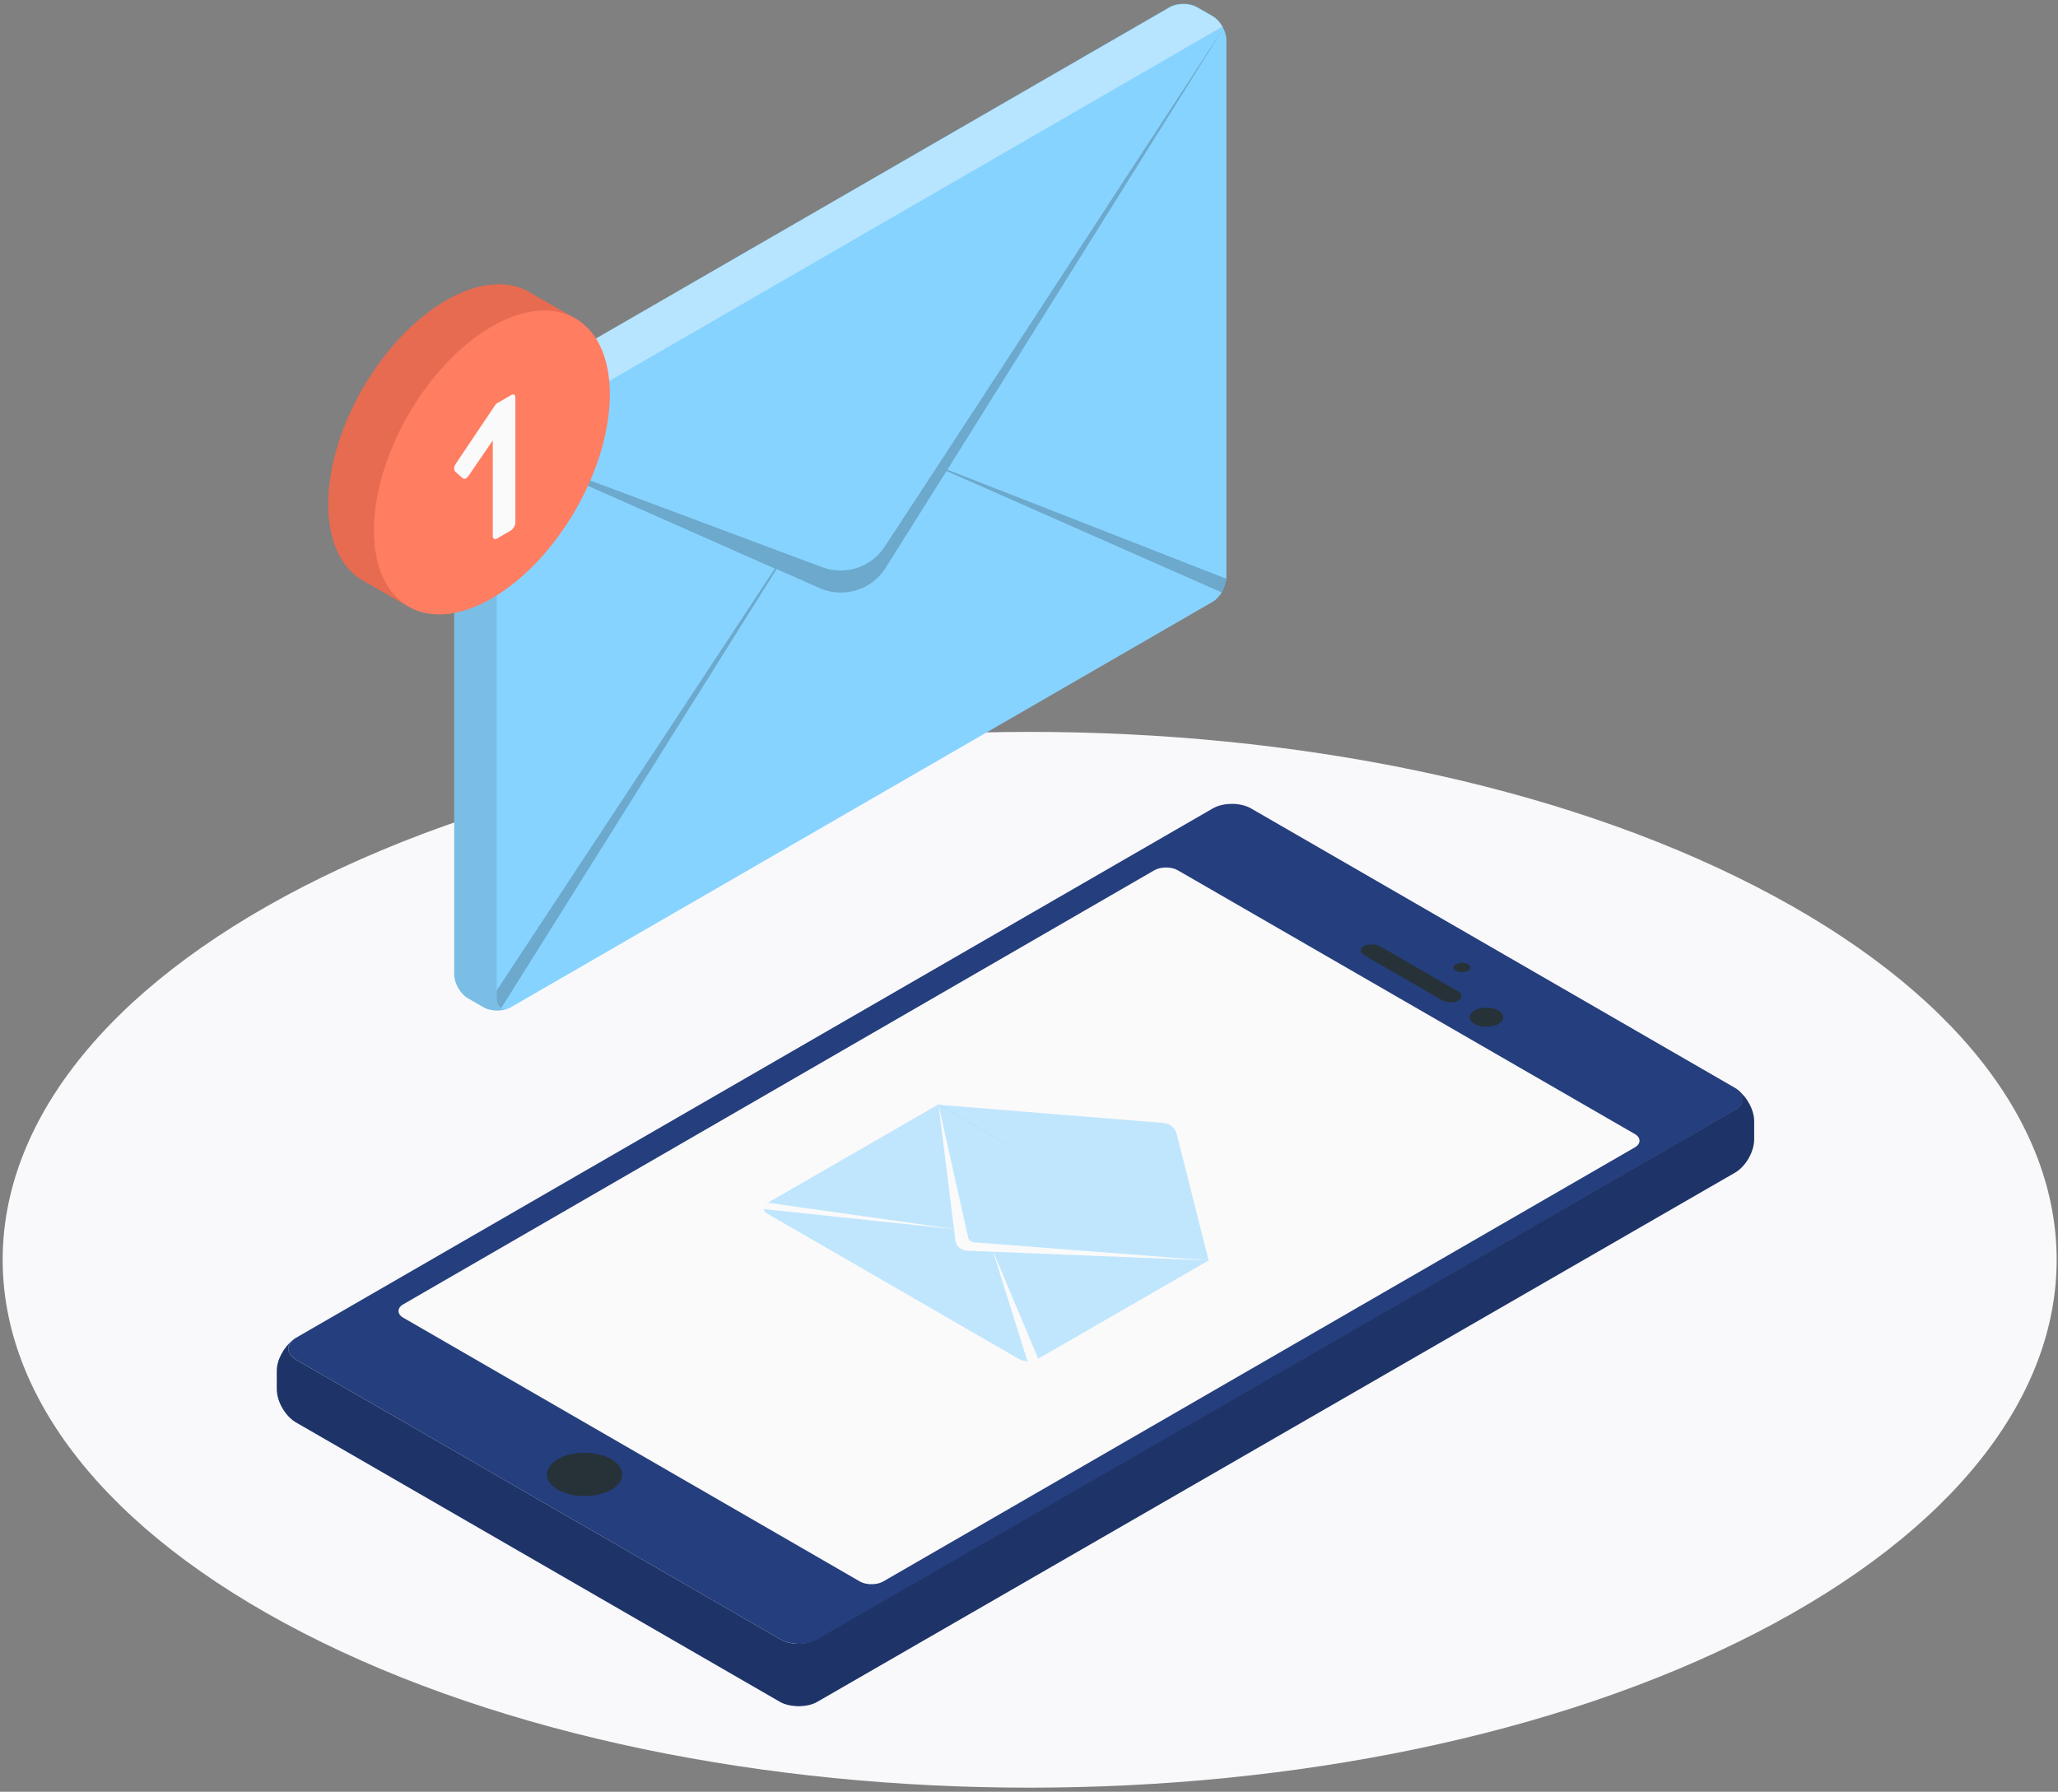
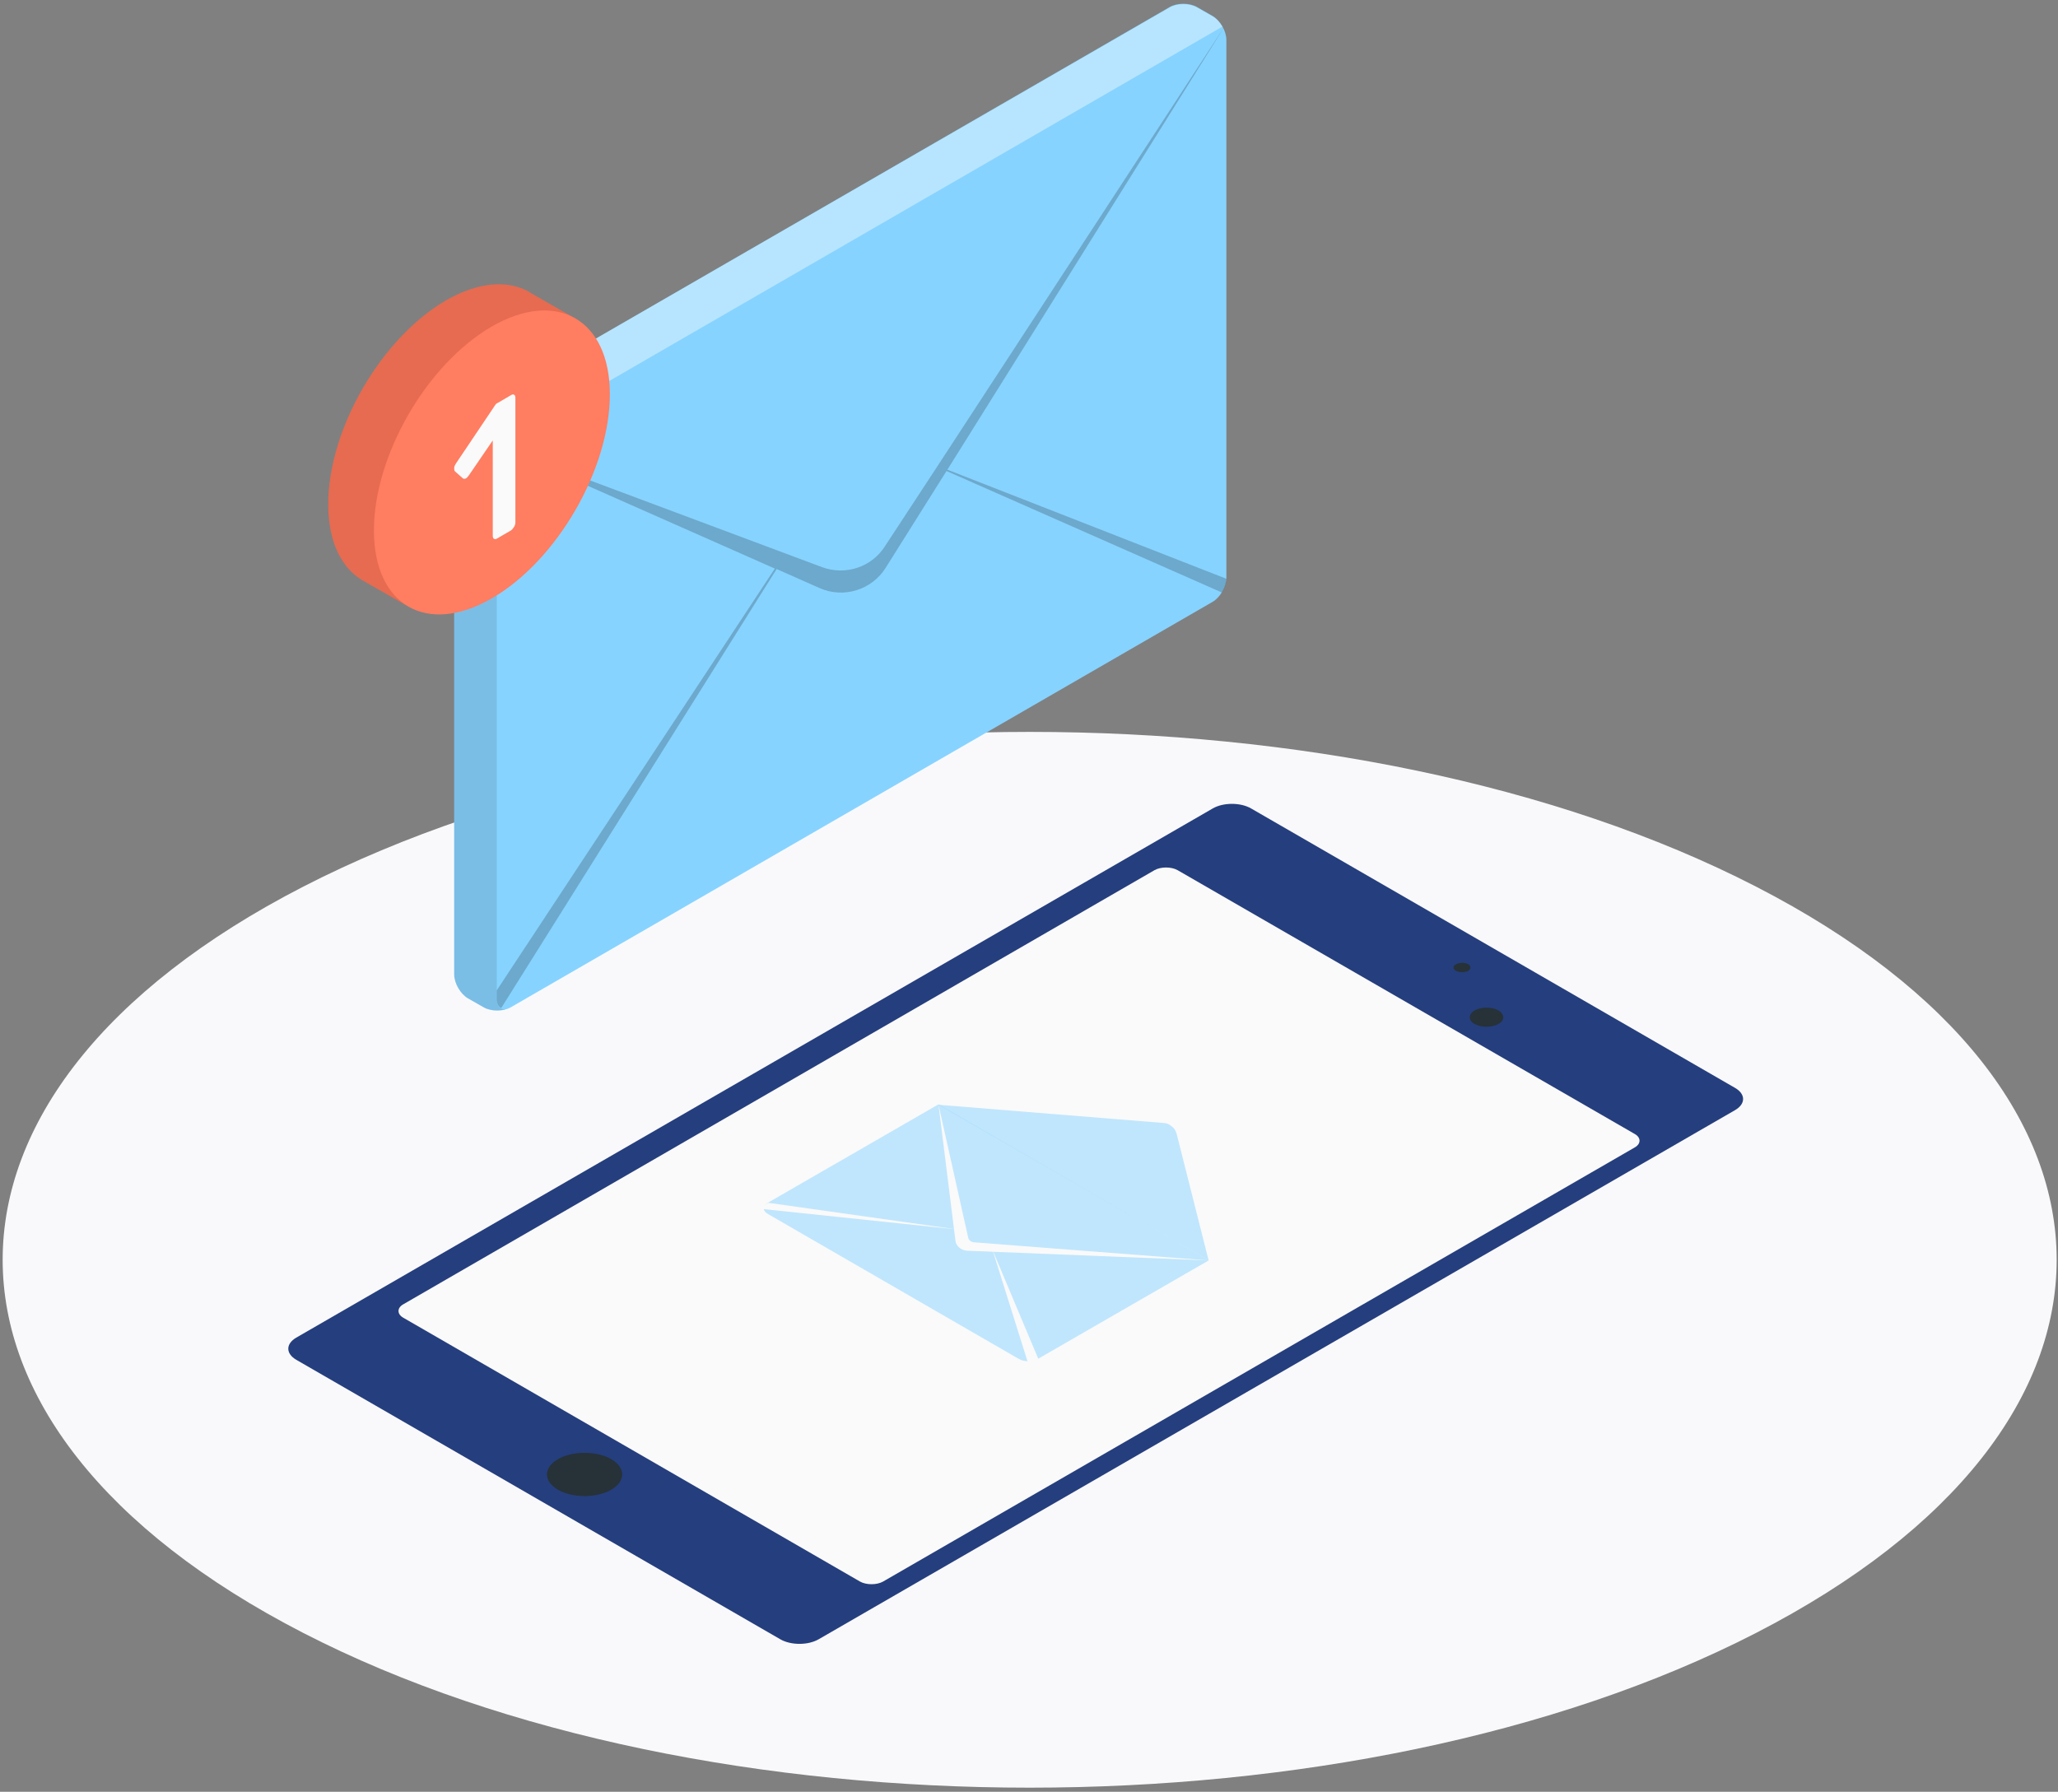
<svg xmlns="http://www.w3.org/2000/svg" width="464" height="404" viewBox="0 0 464 404" fill="none">
  <rect x="0" y="0" width="464" height="404" fill="#808080" stroke="none" />
  <path d="M68.4 368.2C158.8 414.7 305.4 414.7 395.9 368.2C486.3 321.7 486.3 246.4 395.9 199.9C305.5 153.4 158.9 153.4 68.4 199.9C-22 246.4 -22 321.7 68.4 368.2Z" fill="#F9F9FC" />
  <path d="M66.8 306.6L175.9 369.6C178.3 371 182.2 371 184.6 369.6L391.2 250.3C393.6 248.9 393.6 246.7 391.2 245.3L282.1 182.3C279.7 180.9 275.8 180.9 273.4 182.3L66.8 301.6C64.4 303 64.4 305.2 66.8 306.6Z" fill="#253E7D" />
  <path d="M125.8 335.9C129.1 337.8 134.5 337.8 137.8 335.9C141.1 334 141.1 330.9 137.8 329C134.5 327.1 129.1 327.1 125.8 329C122.5 330.9 122.5 334 125.8 335.9Z" fill="#263238" />
-   <path d="M175.9 369.6L66.8 306.6C64.7 305.4 64.4 303.4 66.1 302.1C64 303.7 62.4 306.6 62.4 309.1V313.2C62.4 316 64.3 319.3 66.7 320.7L175.8 383.7C177 384.4 178.6 384.7 180.1 384.7V370.6C178.7 370.7 177.1 370.3 175.9 369.6Z" fill="#1E3368" />
-   <path d="M391.194 264.4C393.597 263 395.5 259.7 395.5 256.9V252.8C395.5 250.3 393.898 247.3 391.795 245.8C393.497 247.2 393.297 249.1 391.094 250.3L184.306 369.6C183.104 370.3 181.502 370.6 180 370.6V384.7C181.602 384.7 183.104 384.4 184.306 383.7L391.194 264.4Z" fill="#1E3368" />
  <path d="M193.9 356.6L90.9 297.1C89.5 296.3 89.5 294.9 90.9 294.1L260.3 196.2C261.7 195.4 264.1 195.4 265.5 196.2L368.6 255.7C370 256.5 370 257.9 368.6 258.7L199.1 356.6C197.7 357.4 195.3 357.4 193.9 356.6Z" fill="#FAFAFA" />
  <path opacity="0.5" d="M211.6 249L272.5 284.2L234 306.4C232.8 307.1 230.9 307.1 229.7 306.4L173.1 273.7C171.9 273 171.9 271.9 173.1 271.2L211.6 249Z" fill="#87D3FF" />
-   <path opacity="0.5" d="M272.5 284.2L265.3 255.7C265.1 255 264.8 254.4 264.2 254C263.7 253.5 263 253.2 262.3 253.2L211.6 249.1L272.5 284.2Z" fill="#87D3FF" />
+   <path opacity="0.5" d="M272.5 284.2L265.3 255.7C265.1 255 264.8 254.4 264.2 254C263.7 253.5 263 253.2 262.3 253.2L211.6 249.1Z" fill="#87D3FF" />
  <path d="M272.5 284.2L218 282C216.6 281.9 215.5 280.9 215.4 279.6L211.6 249.1L218.3 279.1C218.4 279.6 218.9 280 219.5 280.1L272.5 284.2Z" fill="#FAFAFA" />
  <path d="M223.8 281.9L231.9 307.7L234.1 306.4L223.8 281.9Z" fill="#FAFAFA" />
  <path d="M171 272.5L173.2 271.2L215.7 277.2L171 272.5Z" fill="#FAFAFA" />
  <path d="M328.3 218.9C329 219.3 330.2 219.3 331 218.9C331.7 218.5 331.7 217.8 331 217.4C330.3 217 329.1 217 328.3 217.4C327.5 217.8 327.5 218.5 328.3 218.9Z" fill="#263238" />
  <path d="M332.5 230.9C334 231.7 336.3 231.7 337.8 230.9C339.3 230.1 339.3 228.7 337.8 227.8C336.3 227 334 227 332.5 227.8C331 228.7 331 230.1 332.5 230.9Z" fill="#263238" />
-   <path d="M328.8 225.6C329.8 225 329.7 224.1 328.7 223.5L311.2 213.4C310.2 212.8 308.5 212.8 307.5 213.3C306.5 213.9 306.6 214.8 307.6 215.4L325.1 225.5C326.1 226.1 327.8 226.2 328.8 225.6Z" fill="#263238" />
  <path d="M102.4 98.4C102.4 96.4 103.8 94 105.5 93L263.7 1.6C265.4 0.6 268.2 0.6 269.9 1.6L273.4 3.6C275.1 4.6 276.5 7 276.5 9V130.3C276.5 132.3 275.1 134.7 273.4 135.7L115.2 227.1C113.5 228.1 110.7 228.1 109 227.1L105.5 225.1C103.8 224.1 102.4 221.7 102.4 219.7V98.4Z" fill="#87D3FF" />
  <path opacity="0.4" d="M103.3 95.4L112.1 100.5L275.6 6C275 5 274.3 4.2 273.4 3.7L269.9 1.7C268.2 0.7 265.4 0.7 263.7 1.7L105.5 93C104.6 93.6 103.8 94.4 103.3 95.4Z" fill="white" />
  <path opacity="0.1" d="M102.4 98.4V219.7C102.4 221.7 103.8 224.1 105.5 225.1L109 227.1C109.3 227.2 109.5 227.4 109.8 227.5C110.2 227.6 110.6 227.7 111.1 227.8C111.9 227.9 112.8 227.9 113.5 227.7C113.7 227.7 113.9 227.6 114.1 227.5C114.2 227.5 114.3 227.4 114.5 227.4C113.9 227.6 113.4 227.6 113 227.4C112.4 227.1 112 226.4 112 225.4V104C112 102.7 112.6 101.8 113.6 101.4L112 100.5L103.2 95.4C102.7 96.4 102.4 97.5 102.4 98.4Z" fill="black" />
  <path opacity="0.2" d="M112.1 100.5L185.4 127.9C190.6 129.8 196.5 127.9 199.5 123.2L211.3 105.2L276.2 5.8L213.6 105.9L276.5 130.5C276.5 131.5 276.1 132.6 275.5 133.6L213.4 106.2L199.7 128C196.6 133 190.2 135 184.8 132.6L175.1 128.3L113 227.3C112.4 227 112 226.3 112 225.3V223.3L174.7 128.2L112.1 100.5Z" fill="black" />
  <path d="M130.2 72.1L119.4 65.9L119.3 65.8C114.5 63.1 107.9 63.5 100.6 67.7C85.9 76.2 74 96.8 74 113.7C74 122.2 77 128.1 81.8 130.9L91.6 136.5L94 132.6C96.4 132 99 131.2 101.6 129.6C116.3 121.1 128.2 100.5 128.2 83.6C128.2 81.1 127.9 78.9 127.4 76.8L130.2 72.1Z" fill="#E66B50" />
  <path d="M110.9 73.6C96.2 82.1 84.3 102.7 84.3 119.6C84.3 136.5 96.2 143.4 110.9 134.9C125.6 126.4 137.5 105.8 137.5 88.9C137.5 72 125.5 65.2 110.9 73.6Z" fill="#FF7D61" />
  <path d="M102.6 106.3C102.4 106.1 102.4 105.9 102.4 105.5C102.4 105.2 102.6 104.8 102.8 104.5L111 92.3C111.2 92 111.4 91.7 111.6 91.4C111.8 91.1 112 90.9 112.3 90.8L115.2 89.1C115.5 88.9 115.7 88.9 115.9 89C116.1 89.1 116.2 89.3 116.2 89.7V117.8C116.2 118.1 116.1 118.5 115.9 118.8C115.7 119.1 115.5 119.4 115.2 119.6L112.1 121.4C111.8 121.6 111.6 121.6 111.4 121.5C111.2 121.4 111.1 121.2 111.1 120.8V99.3L105.7 107.2C105.5 107.5 105.2 107.8 105 107.9C104.7 108 104.5 108 104.3 107.8L102.6 106.3Z" fill="#FAFAFA" />
</svg>